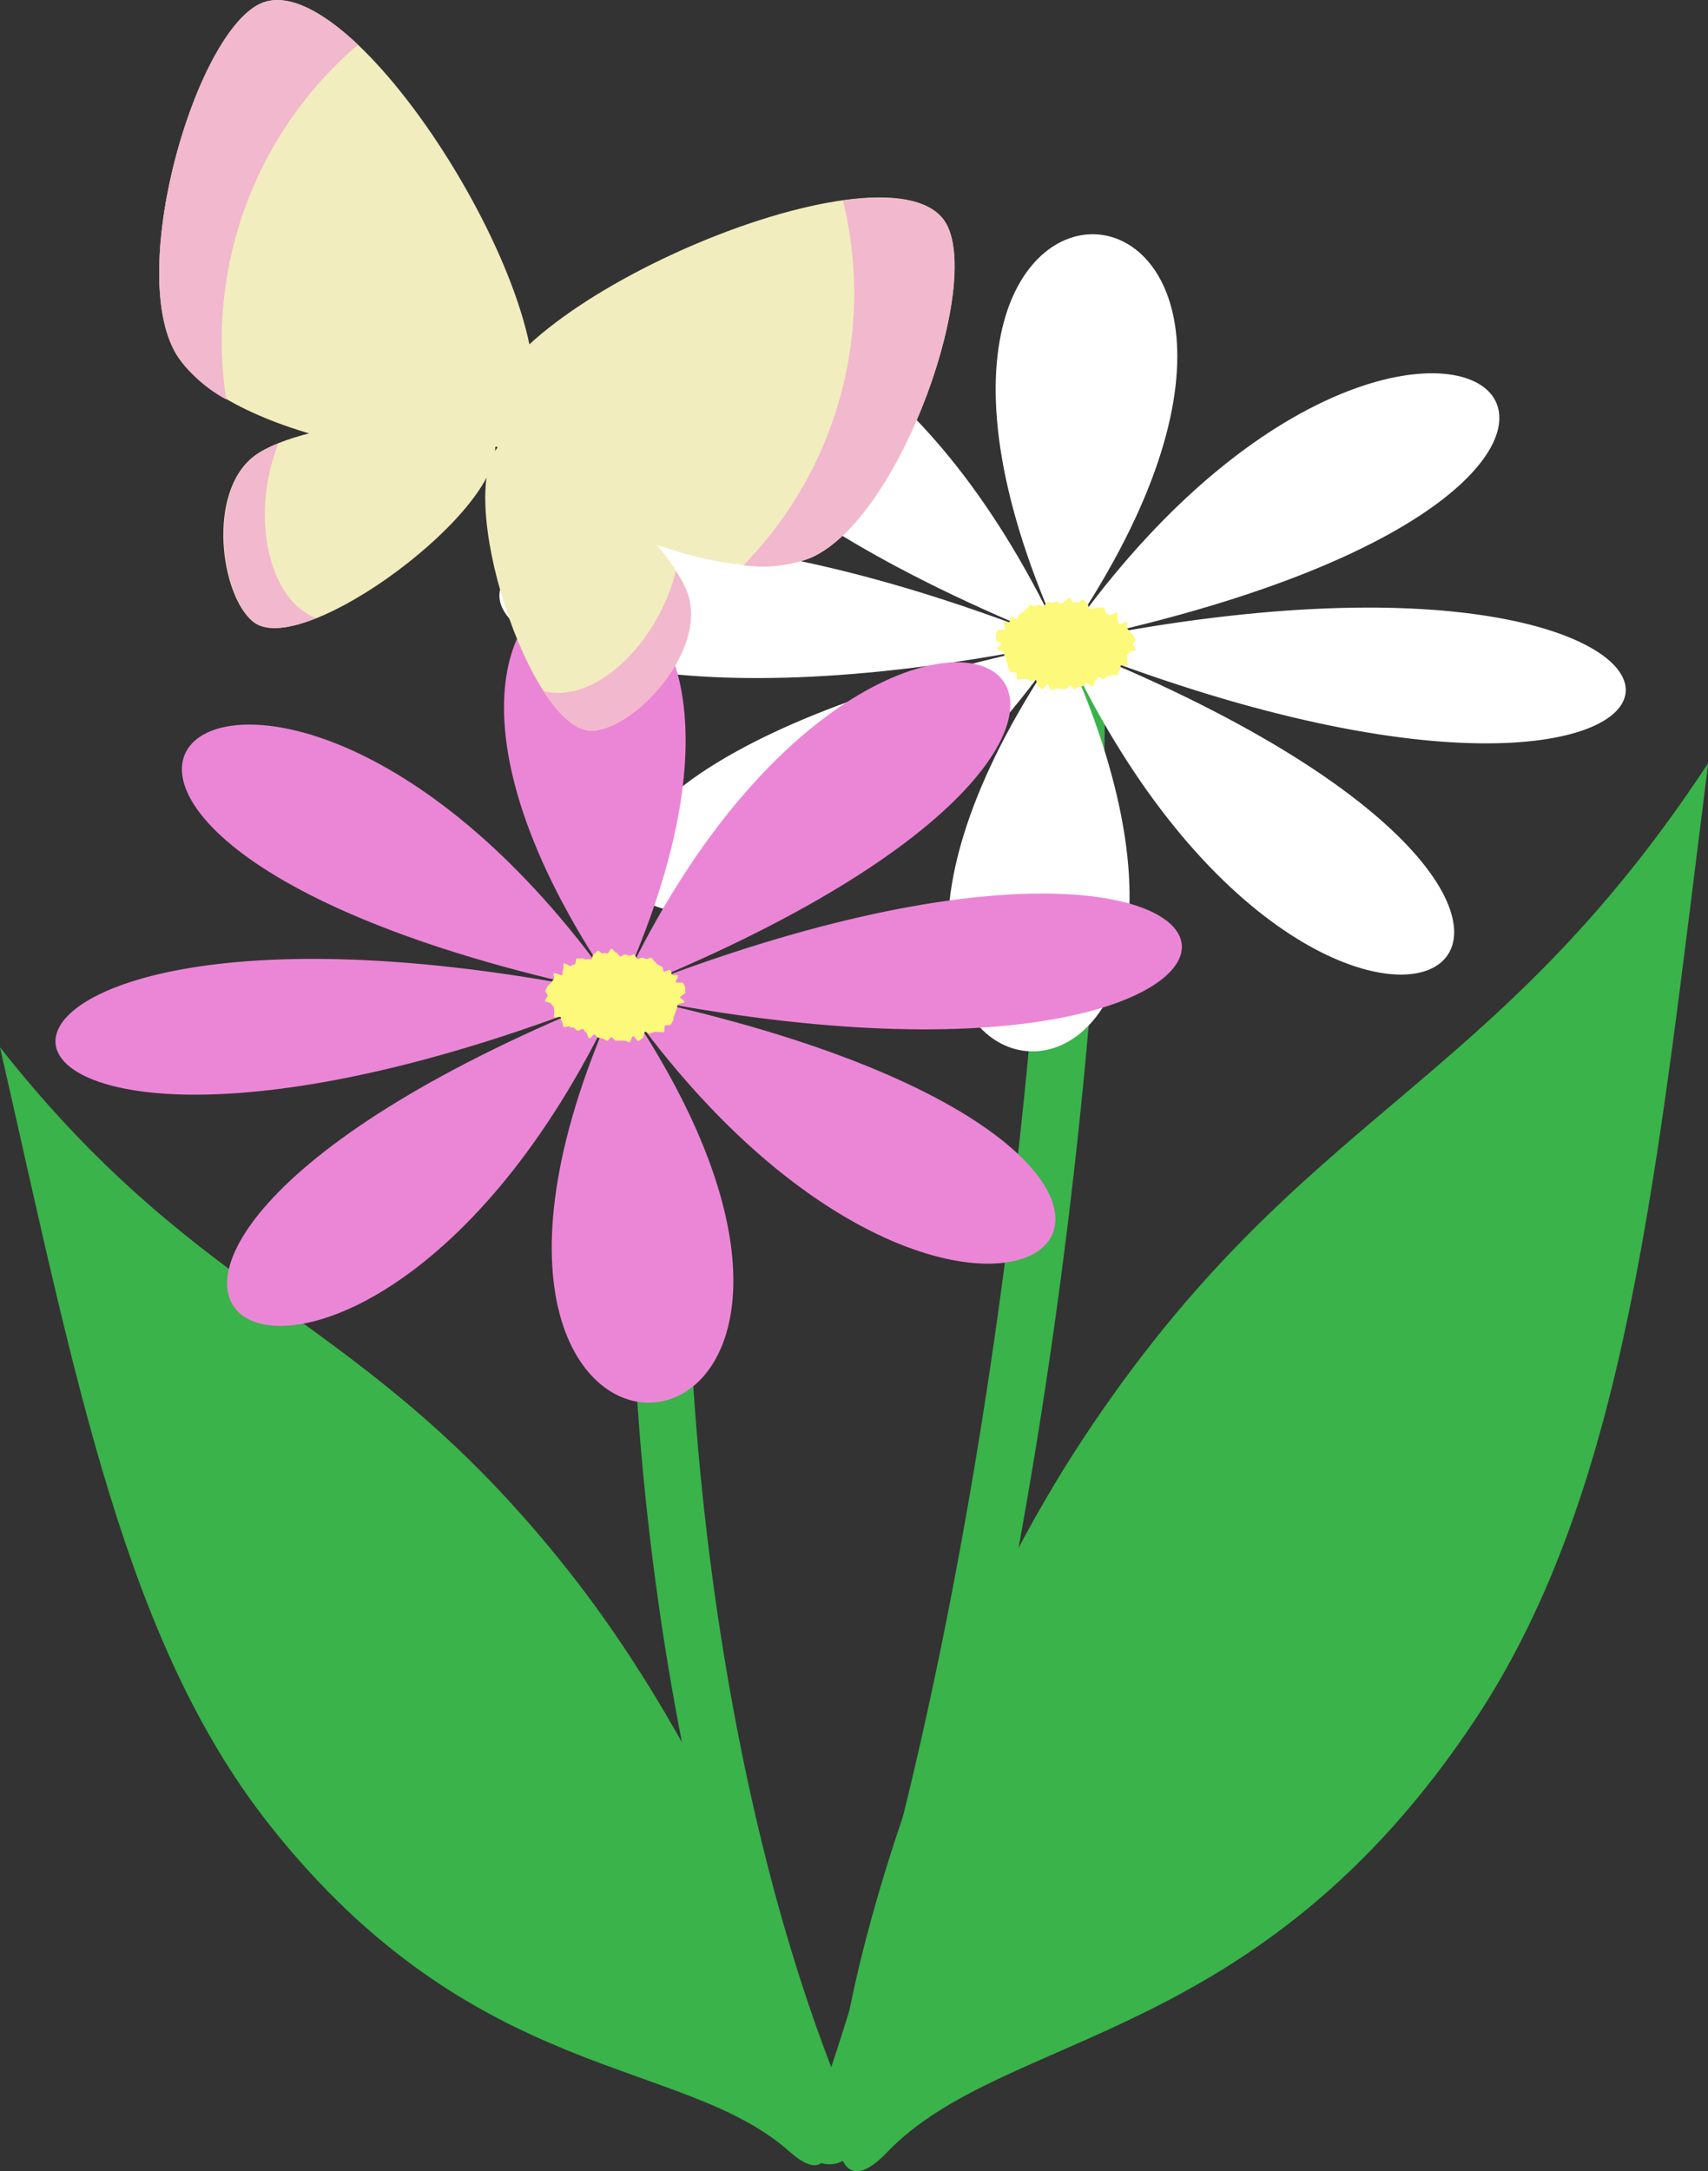
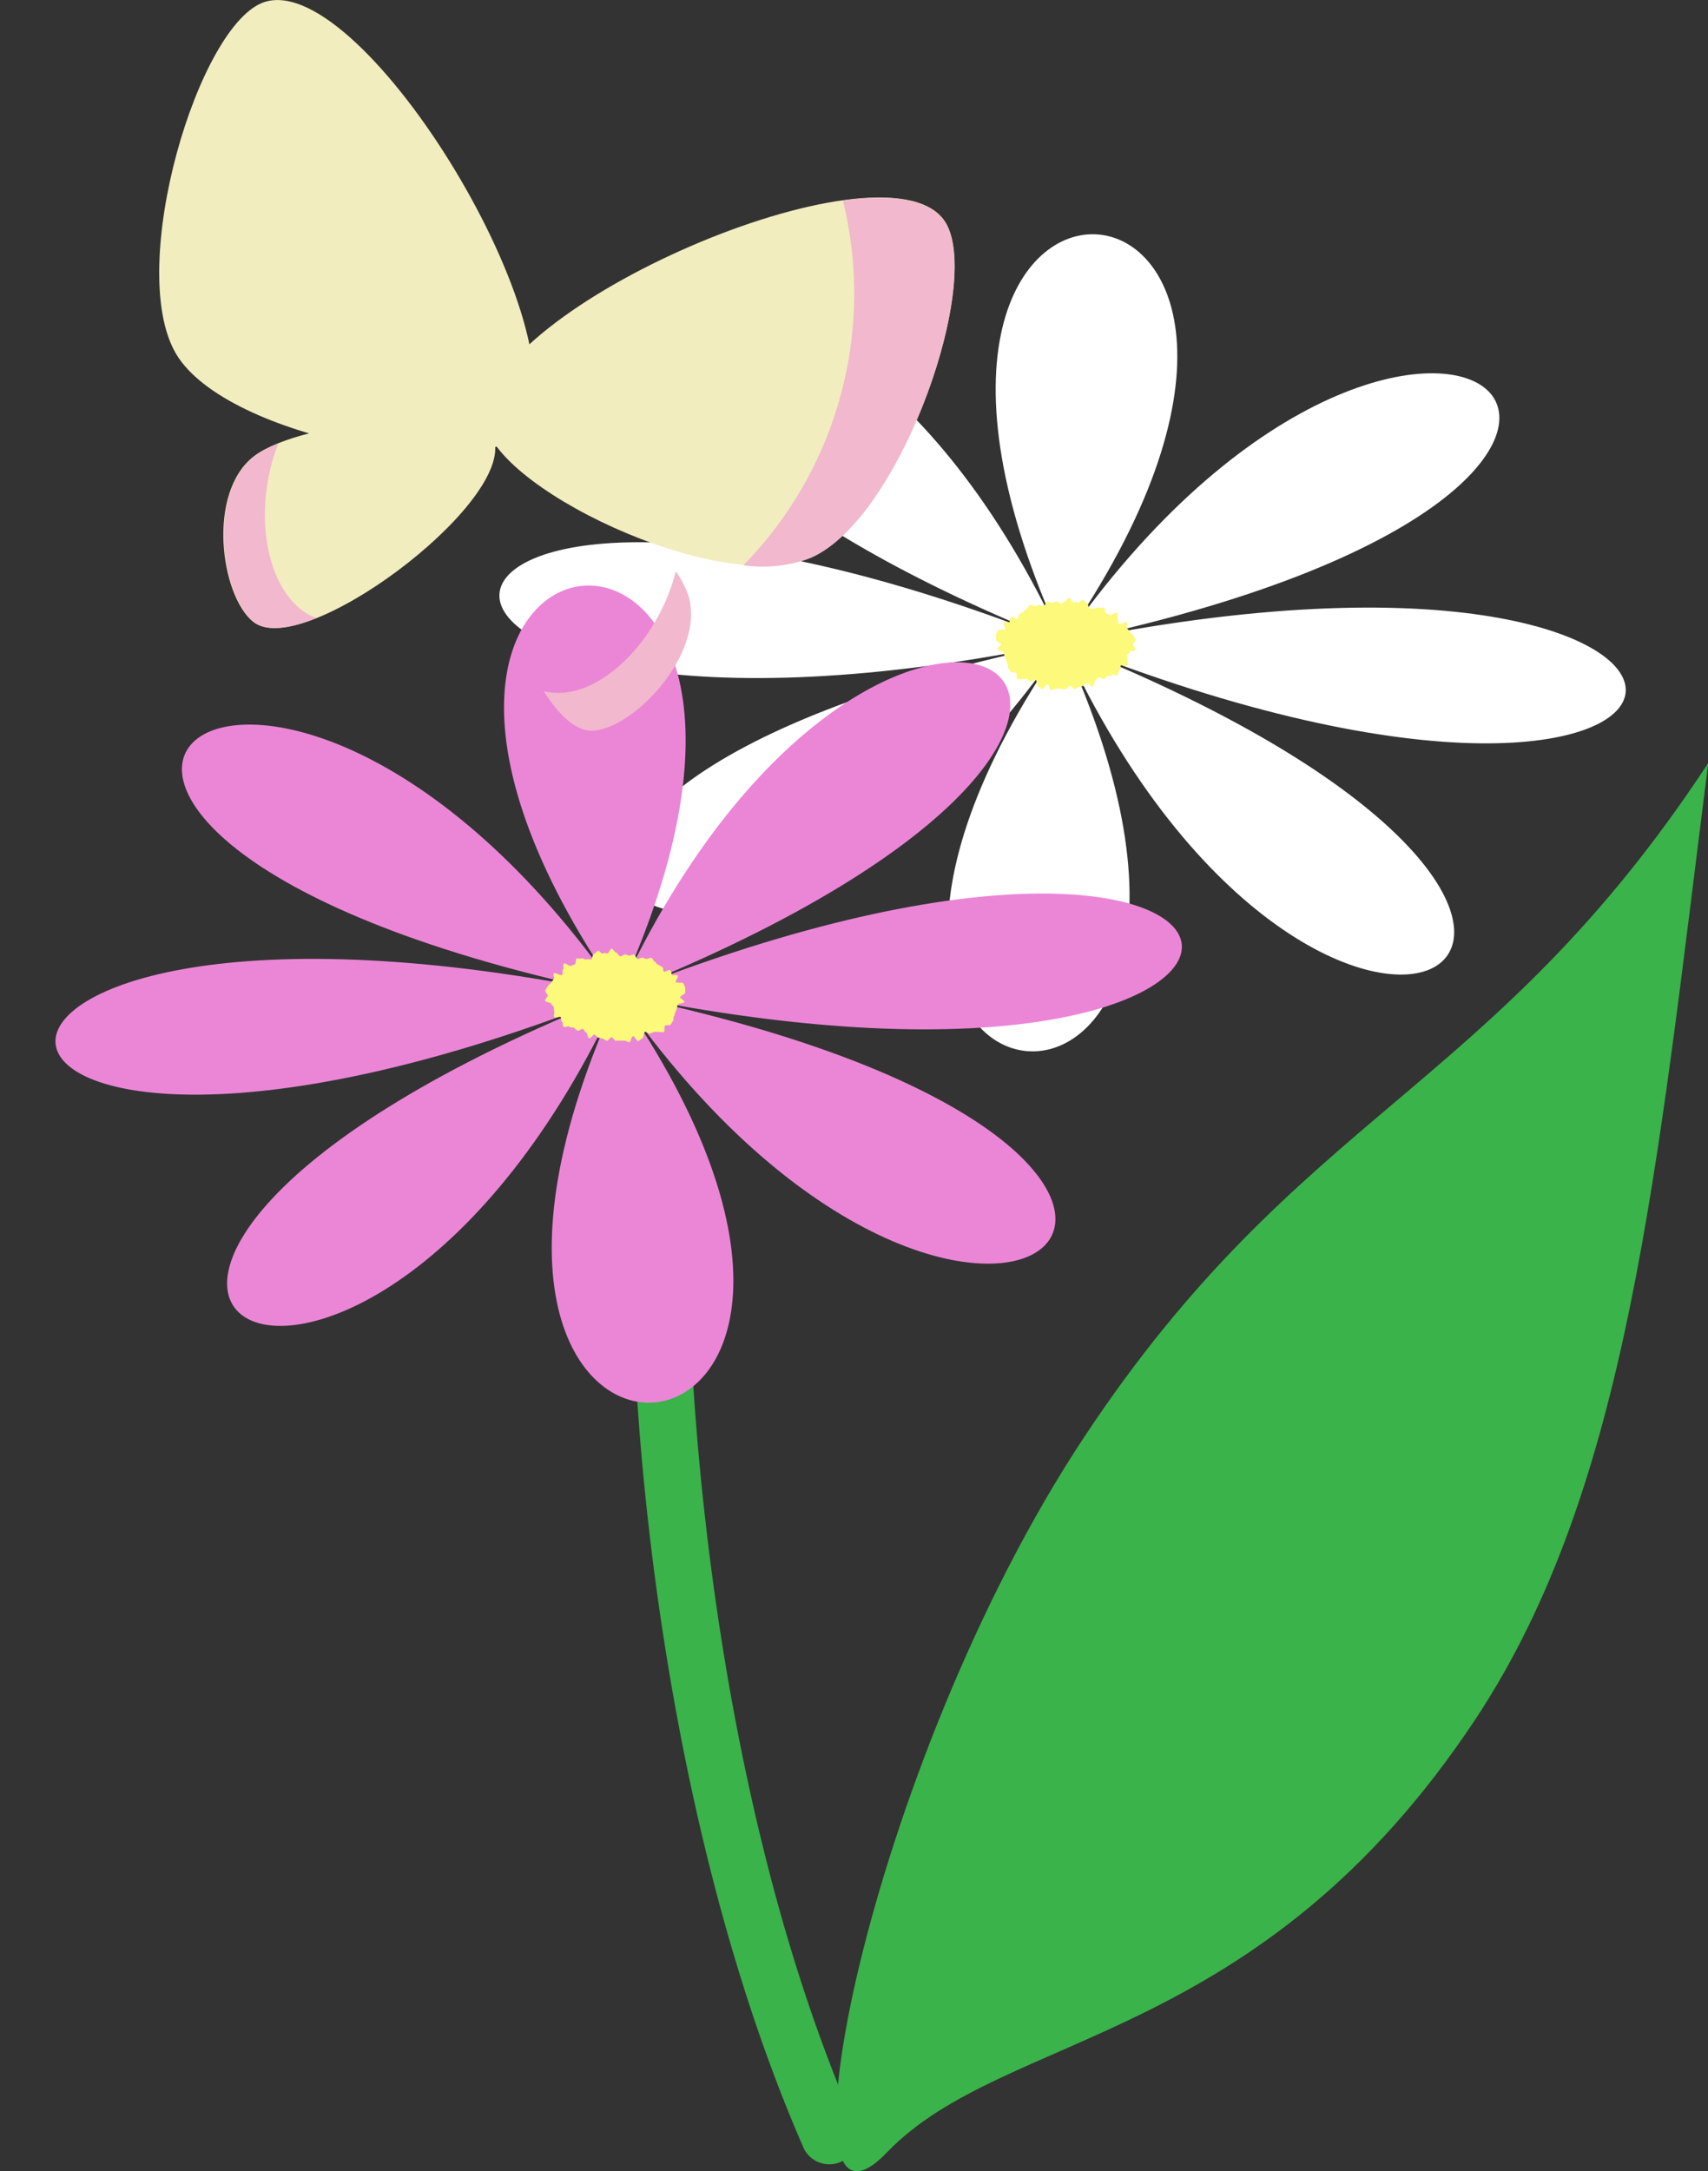
<svg xmlns="http://www.w3.org/2000/svg" viewBox="0 0 136.35 173.24">
  <rect x="0" y="0" width="136.35" height="173.24" fill="#333333" stroke="none" />
  <defs>
    <style>.cls-1{fill:#39b34a;}.cls-2{fill:#fff;}.cls-3{fill:#fdf97a;}.cls-4{fill:#eb86d7;}.cls-5{fill:#f1edbe;}.cls-6{fill:#f2b8cd;}</style>
  </defs>
  <g id="レイヤー_2" data-name="レイヤー 2">
    <g id="レイヤー_2-2" data-name="レイヤー 2">
      <path class="cls-1" d="M86.53,114.69C69.2,140.88,61.36,181.56,70.8,171.74s29.65-8.4,47-34.59c12.21-18.46,14.45-43.79,18.57-76.27C119,87.3,103.86,88.51,86.53,114.69Z" />
-       <path class="cls-1" d="M45.37,125.32C61.77,146,71.57,179.25,63,171.65s-25.05-5.3-41.45-26C10,131.06,6.07,110.22,0,83.56,16.48,104.46,29,104.61,45.37,125.32Z" />
-       <path class="cls-1" d="M68,169.33a2.31,2.31,0,0,1-.72-.12,2.25,2.25,0,0,1-1.4-2.85c13.64-40.15,17.88-92,17.8-110.84a2.24,2.24,0,0,1,2.23-2.26h0A2.25,2.25,0,0,1,88.2,55.5c.1,22.59-4.71,73.07-18,112.3A2.25,2.25,0,0,1,68,169.33Z" />
      <path class="cls-2" d="M84.83,51.29c-21-45.62,28.64-41.26,0,0,28.64-41.26,61.51-12.73,0,0,61.51-12.73,58.35,23.25,0,0,58.35,23.25,21,45.61,0,0,21,45.61-28.64,41.26,0,0-28.64,41.26-61.52,12.73,0,0-61.52,12.73-58.36-23.26,0,0C26.47,28,63.81,5.67,84.83,51.29Z" />
      <path class="cls-3" d="M90.19,52c0,.11-.15.17-.2.28s0,.25,0,.35.09.36,0,.46-.42-.07-.5,0,0,.31-.12.39-.06.33-.15.39-.36-.11-.47,0-.24,0-.35.08-.17.17-.28.22-.31-.17-.42-.13-.14.24-.26.28-.11.43-.23.46-.31-.31-.43-.29-.19.22-.31.24l-.34.08c-.11,0-.22.16-.34.17s-.25-.28-.37-.27S85.15,55,85,55s-.24-.05-.36-.05l-.35,0c-.12,0-.26.14-.37.13s-.18-.46-.29-.48-.32.41-.43.38-.21-.18-.32-.21-.1-.48-.21-.52-.3.17-.41.13L82,54.18c-.11,0-.27,0-.37,0s-.32.06-.42,0,0-.44-.1-.5-.31,0-.4-.06-.13-.22-.21-.3,0-.3-.08-.39-.06-.22-.13-.32,0-.2-.1-.3a1.67,1.67,0,0,1-.08-.3c0-.11-.5-.1-.52-.22s.33-.25.33-.37-.42-.26-.41-.38,0-.28,0-.39.11-.24.16-.35.52,0,.58-.08-.21-.44-.14-.53.39,0,.47-.06,0-.29.13-.37.42.18.52.11.05-.32.15-.38l.3-.17c.1-.05.16-.19.27-.24s.15-.25.26-.3.3.12.41.09l.33-.11c.11,0,.27.13.38.1s.17-.33.29-.35.25.1.36.09.23-.09.35-.1.24.16.35.16S84.92,48,85,48s.24-.32.36-.31.22.37.33.38.24-.07.36,0,.27-.23.39-.21.2.23.31.25.14.42.25.44.25,0,.36,0,.29-.12.4-.08.26,0,.37,0,.06.42.16.47.22.07.32.13.45-.26.55-.19,0,.42.07.49,0,.34.07.42.6-.22.67-.13-.09.38,0,.47.16.18.21.28.25.18.28.29.16.23.18.35-.19.27-.19.39.23.28.21.4S90.22,51.92,90.19,52Z" />
      <path class="cls-1" d="M66.18,172.68a2.24,2.24,0,0,1-2.05-1.35c-11.73-26.86-14.5-62.16-13.49-78.11a2.24,2.24,0,0,1,4.48.29c-.83,13.1,1.28,48.92,13.12,76a2.24,2.24,0,0,1-1.16,3A2.21,2.21,0,0,1,66.18,172.68Z" />
      <path class="cls-4" d="M49.39,79.32c21-45.62-28.64-41.26,0,0-28.64-41.26-61.52-12.73,0,0-61.52-12.73-58.36,23.25,0,0-58.36,23.25-21,45.61,0,0-21,45.61,28.64,41.26,0,0,28.64,41.26,61.51,12.73,0,0,61.51,12.73,58.36-23.26,0,0C107.75,56.06,70.4,33.7,49.39,79.32Z" />
      <path class="cls-3" d="M44,80.06c0,.11.15.17.2.28s0,.25.05.35-.09.36,0,.46.41-.07.5,0,0,.31.12.39,0,.33.15.39.36-.11.46,0,.25,0,.35.08.17.17.28.22.31-.17.42-.13.15.24.26.28.12.43.24.46.31-.31.43-.29.19.22.3.24l.35.08c.11,0,.22.16.34.17s.25-.28.37-.27.22.26.34.26.24,0,.35,0l.36,0c.12,0,.26.14.37.13s.17-.46.29-.48.32.41.43.38.21-.18.32-.21.1-.48.21-.52.29.17.4.13l.33-.13c.1,0,.27,0,.37,0s.32.06.41,0,0-.44.1-.5.32,0,.41-.06.12-.22.21-.3,0-.3.08-.39.06-.22.12-.32.06-.2.11-.3,0-.19.08-.3.5-.1.52-.22-.33-.25-.33-.37.42-.26.4-.38a2.56,2.56,0,0,0,0-.39,2.72,2.72,0,0,0-.16-.35c-.05-.1-.51,0-.58-.08s.22-.44.15-.53-.39,0-.47-.06,0-.29-.14-.37-.41.18-.51.11,0-.32-.15-.38l-.3-.17c-.11,0-.16-.19-.27-.24s-.16-.25-.27-.3-.29.12-.4.08l-.33-.1c-.12,0-.27.13-.38.1s-.17-.33-.29-.35-.25.1-.37.09a3.37,3.37,0,0,0-.34-.1c-.11,0-.24.16-.36.16S49.3,76,49.18,76s-.25-.32-.36-.31-.22.37-.33.38-.25-.07-.36,0-.28-.23-.39-.21-.2.23-.32.25-.13.42-.24.44-.26-.05-.36,0-.29-.12-.4-.08-.27,0-.37,0-.06.42-.16.47-.22.07-.32.13-.46-.26-.55-.19,0,.42-.07.49,0,.34-.08.42-.59-.22-.66-.13.09.38,0,.47a2.69,2.69,0,0,0-.22.28c-.05.11-.24.18-.28.29s-.16.23-.17.35.18.27.18.39-.22.28-.21.4S44,80,44,80.06Z" />
      <path class="cls-5" d="M38.71,33.3c.13-8.81,31.51-22.36,36.59-15.82,3.39,4.36-3.27,23.78-10.54,27S38.64,38.62,38.71,33.3Z" />
      <path class="cls-6" d="M67.29,16c3.74-.52,6.72-.16,8,1.5,3.39,4.36-3.27,23.78-10.54,27a10.93,10.93,0,0,1-5.4.6A31,31,0,0,0,67.29,16Z" />
      <path class="cls-5" d="M41.76,34.28C46.78,27,29.12-2.23,21.18.14,15.89,1.71,10,21.39,14.06,28.24S38.73,38.65,41.76,34.28Z" />
-       <path class="cls-6" d="M28.58,3.57C25.84,1,23.2-.46,21.18.14,15.89,1.71,10,21.39,14.06,28.24a11.06,11.06,0,0,0,4,3.63A31,31,0,0,1,28.58,3.57Z" />
      <path class="cls-5" d="M39.48,35.25c1.15,5.18-15.38,17.49-19.27,14.36-2.6-2.09-3.73-10.31.08-13.22S38.79,32.12,39.48,35.25Z" />
      <path class="cls-6" d="M25.25,49.32c-2.18.87-4,1.1-5,.29-2.6-2.09-3.73-10.31.08-13.22a8.45,8.45,0,0,1,1.89-1C20,41,21.32,47.82,25.25,49.32Z" />
-       <path class="cls-5" d="M40,35.41c-4,3.56,2.35,23.18,7.34,22.89,3.32-.19,9-6.22,7.61-10.8S42.39,33.27,40,35.41Z" />
      <path class="cls-6" d="M43.4,55.14c1.27,2,2.65,3.24,3.94,3.16,3.32-.19,9-6.22,7.61-10.8a8.28,8.28,0,0,0-1-1.92C52.5,51.37,47.47,56.2,43.4,55.14Z" />
    </g>
  </g>
</svg>